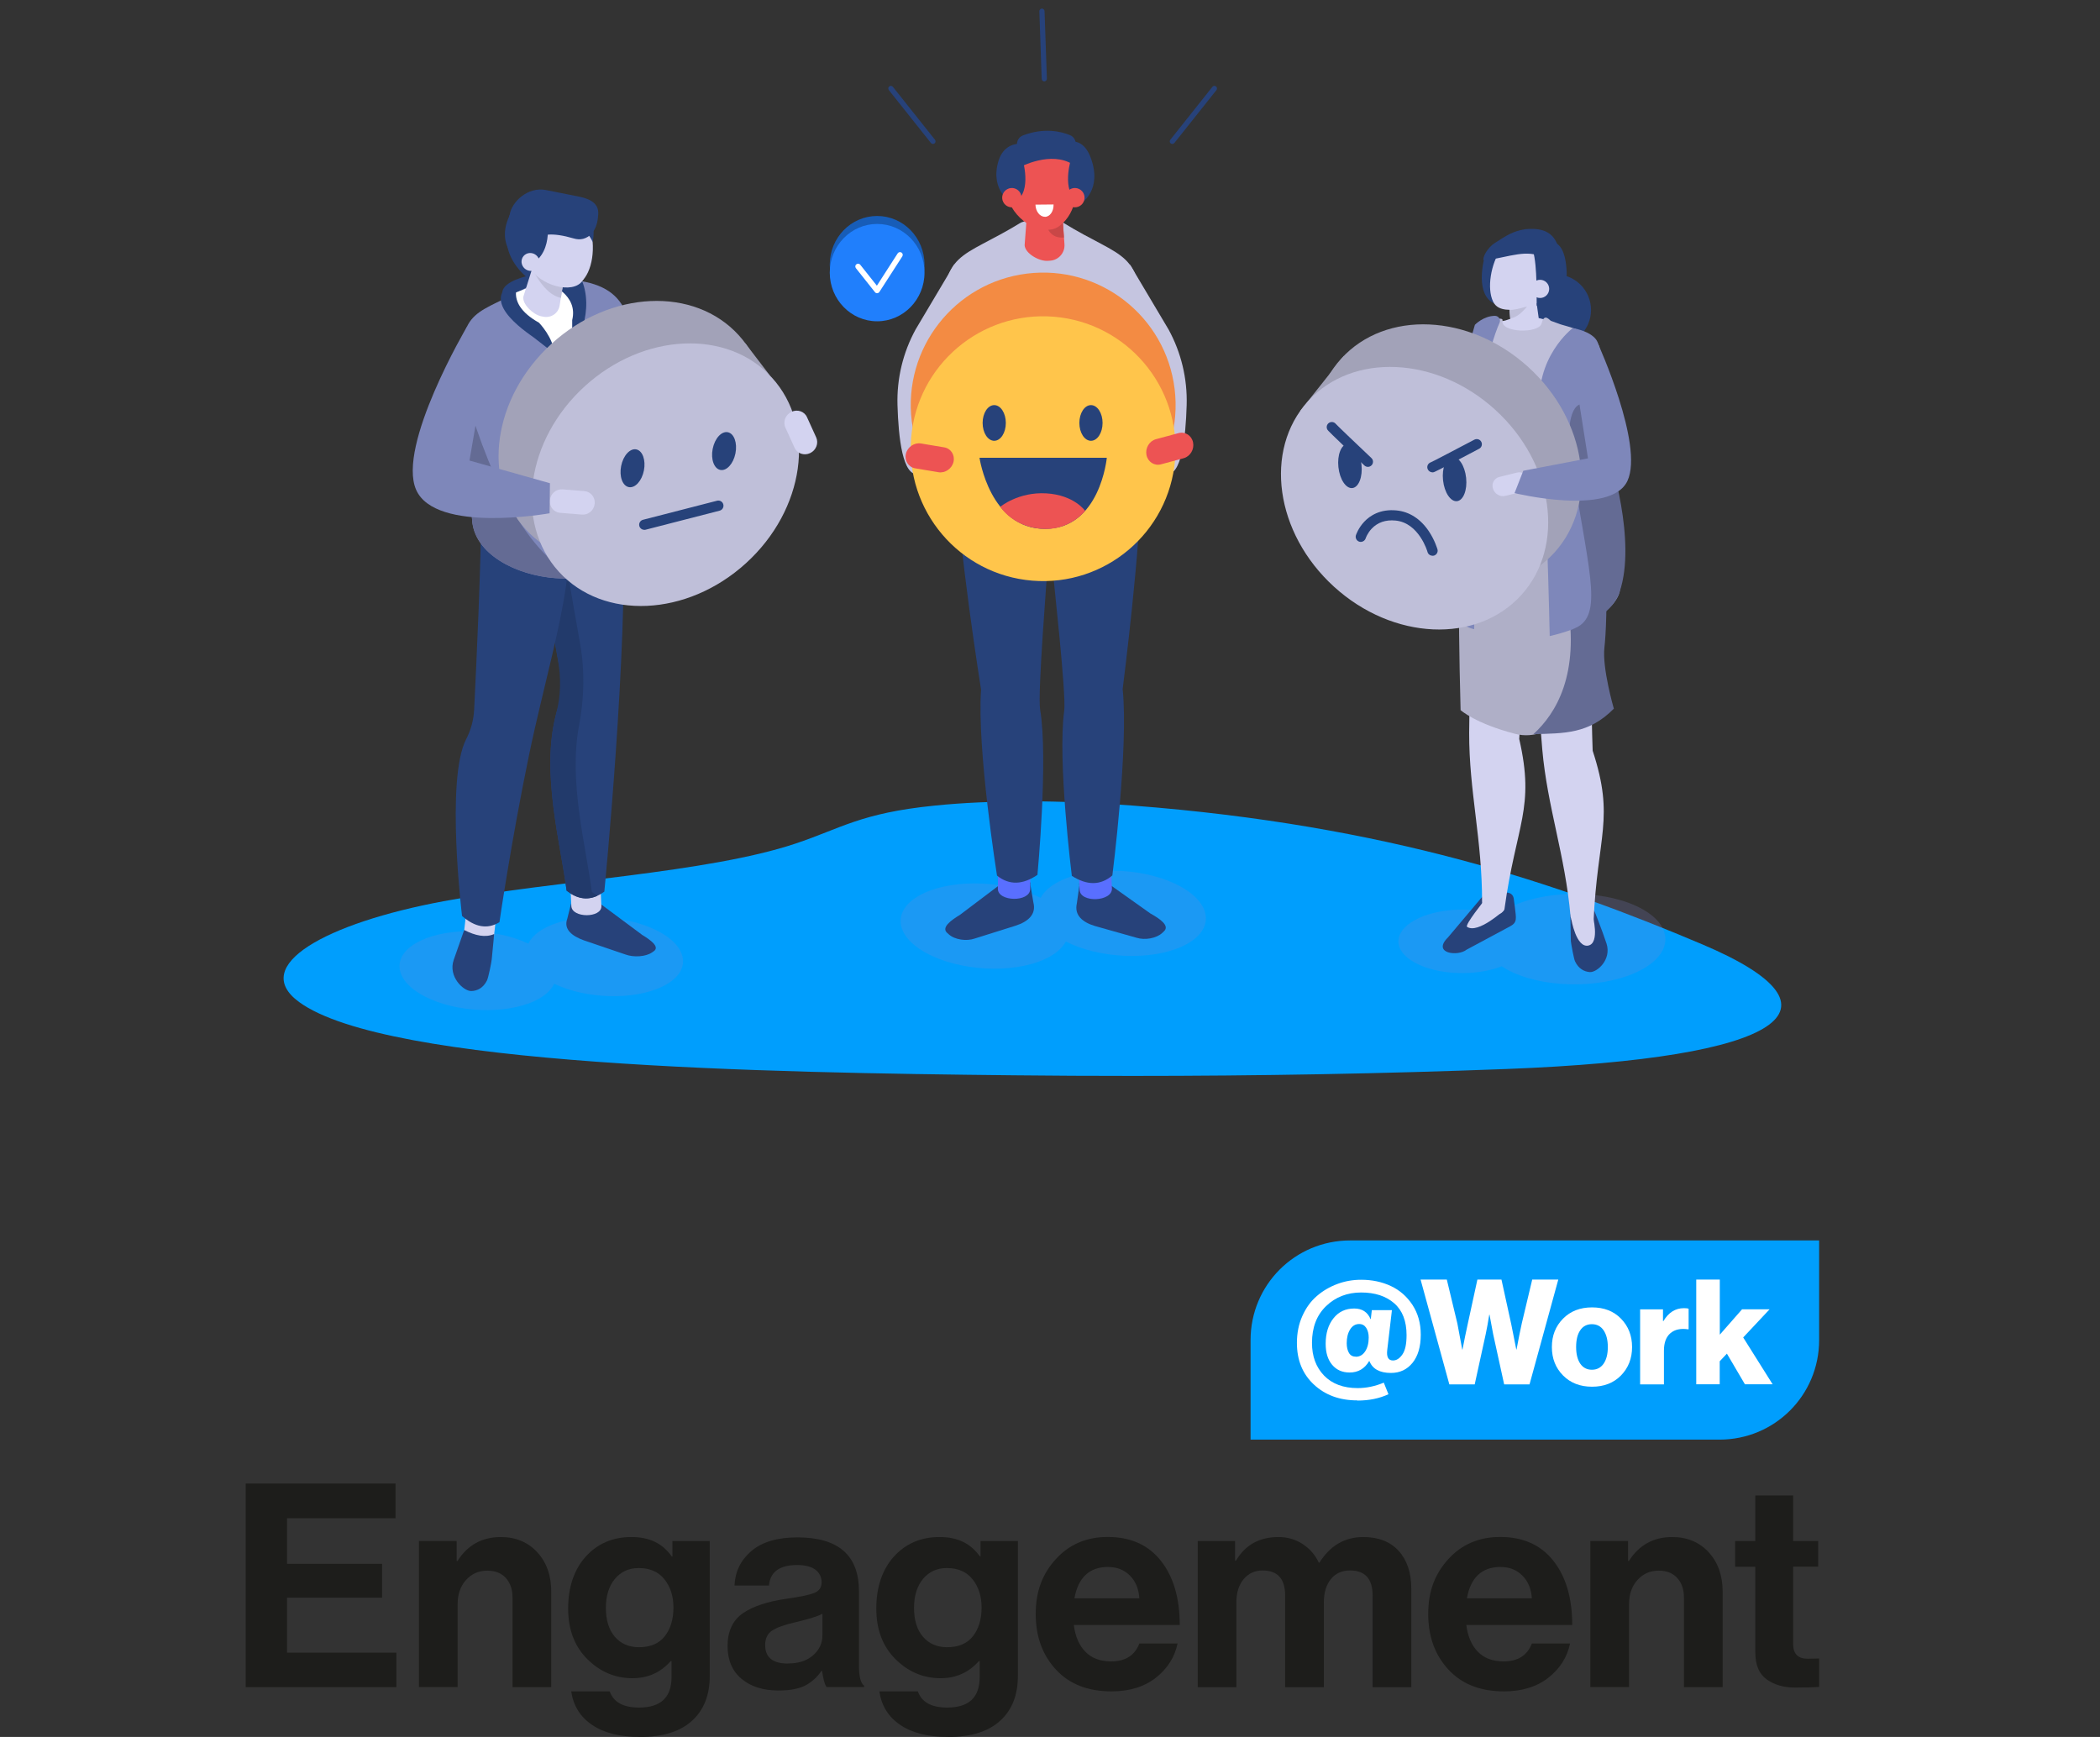
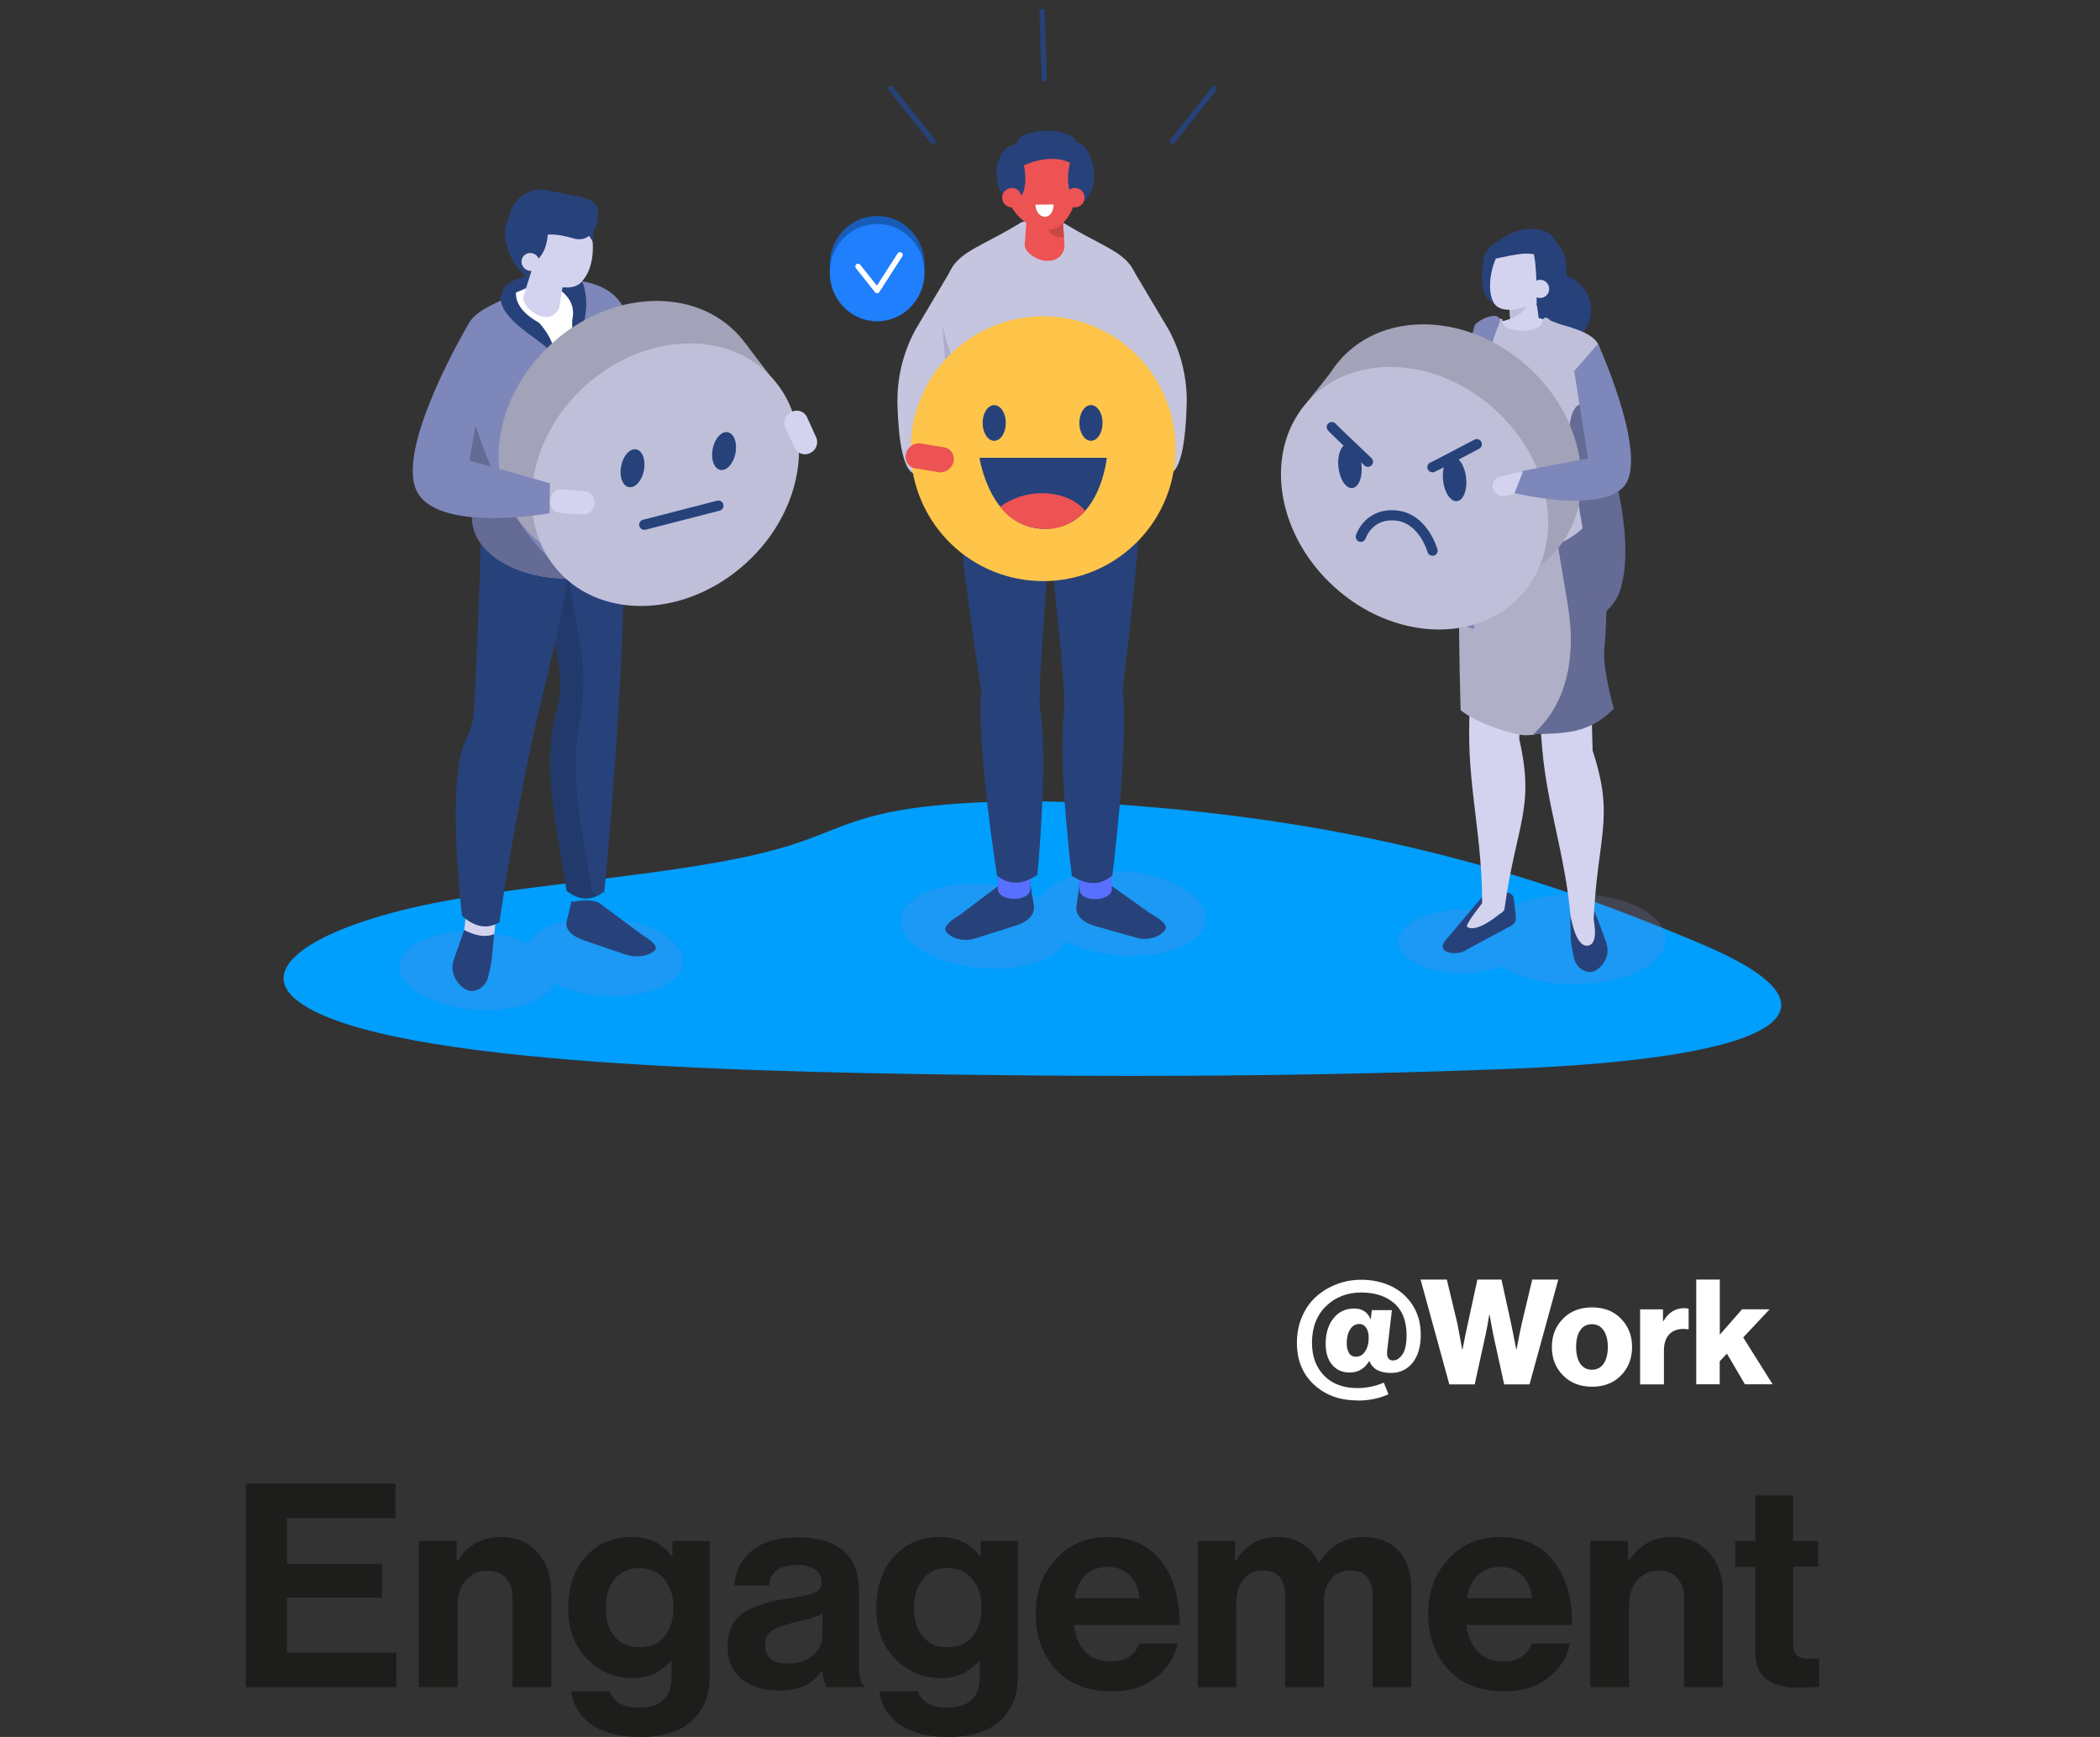
<svg xmlns="http://www.w3.org/2000/svg" viewBox="0 0 242.48 200.57">
  <rect x="0" y="0" width="242.48" height="200.57" fill="#333333" stroke="none" />
  <defs>
    <style>      .cls-1 {        fill: #8288d4;        mix-blend-mode: multiply;        opacity: .21;      }      .cls-1, .cls-2, .cls-3, .cls-4, .cls-5, .cls-6, .cls-7, .cls-8, .cls-9, .cls-10, .cls-11, .cls-12, .cls-13, .cls-14, .cls-15, .cls-16, .cls-17, .cls-18, .cls-19, .cls-20, .cls-21 {        stroke-width: 0px;      }      .cls-22 {        isolation: isolate;      }      .cls-2 {        fill: #27427a;      }      .cls-3 {        fill: #646b94;      }      .cls-4 {        fill: #a2a2b8;      }      .cls-5 {        fill: #596fff;      }      .cls-6 {        fill: #175db8;      }      .cls-7 {        fill: #1d1d1b;      }      .cls-8 {        fill: #223a6b;      }      .cls-9 {        fill: #207ffc;      }      .cls-10 {        fill: #c94747;      }      .cls-11 {        fill: #afafc7;      }      .cls-12 {        fill: #c5c5e0;      }      .cls-13 {        fill: #d3d3f0;      }      .cls-14 {        fill: #bfbfd9;      }      .cls-15 {        fill: #acacd1;      }      .cls-16 {        fill: #009efd;      }      .cls-17 {        fill: #7e87ba;      }      .cls-18 {        fill: #f38b43;      }      .cls-19 {        fill: #fff;      }      .cls-20 {        fill: #ed5353;      }      .cls-21 {        fill: #ffc54b;      }    </style>
  </defs>
  <g class="cls-22">
    <g id="Layer_1" data-name="Layer 1">
      <g>
        <g>
          <g>
            <path class="cls-7" d="M28.37,194.82v-23.51h17.3v4.01h-12.53v5.26h10.98v3.91h-10.98v6.35h12.63v3.98h-17.4Z" />
            <path class="cls-7" d="M52.73,177.95v2.3h.1c1.16-1.84,2.83-2.76,5-2.76,1.73,0,3.13.59,4.21,1.76s1.61,2.69,1.61,4.55v11.02h-4.47v-10.36c0-.92-.26-1.67-.77-2.24-.52-.57-1.23-.85-2.15-.85-.99,0-1.8.36-2.45,1.08s-.97,1.66-.97,2.79v9.57h-4.47v-16.87h4.37Z" />
            <path class="cls-7" d="M73.85,200.57c-2.28,0-4.11-.46-5.47-1.38-1.37-.92-2.18-2.21-2.42-3.88h4.44c.44,1.25,1.57,1.87,3.39,1.87,2.5,0,3.75-1.17,3.75-3.52v-1.84h-.1c-1.16,1.31-2.63,1.97-4.41,1.97-1.99,0-3.73-.73-5.21-2.2s-2.22-3.42-2.22-5.85.68-4.5,2.04-6c1.36-1.5,3.11-2.25,5.26-2.25s3.59.75,4.67,2.24h.07v-1.78h4.31v15.59c0,2.19-.67,3.9-2.01,5.13-1.36,1.27-3.39,1.91-6.08,1.91ZM73.78,190.21c1.34,0,2.33-.43,2.99-1.28.66-.85.99-1.95.99-3.29s-.35-2.41-1.04-3.27c-.69-.87-1.68-1.3-2.97-1.3-1.14,0-2.06.42-2.75,1.25-.69.83-1.04,1.95-1.04,3.35s.34,2.54,1.04,3.34c.69.8,1.62,1.2,2.78,1.2Z" />
            <path class="cls-7" d="M95.45,194.82c-.22-.29-.39-.91-.53-1.88h-.07c-.48.72-1.1,1.28-1.84,1.68-.75.39-1.79.59-3.12.59-1.78,0-3.2-.45-4.27-1.35-1.08-.9-1.61-2.17-1.61-3.81s.59-2.96,1.78-3.77,2.85-1.35,5-1.66c1.58-.22,2.65-.45,3.22-.67.57-.23.86-.64.86-1.23s-.24-1.1-.72-1.46-1.18-.54-2.1-.54c-2.04,0-3.12.79-3.26,2.37h-3.98c.07-1.6.71-2.93,1.94-3.98,1.23-1.05,3-1.58,5.33-1.58,4.73,0,7.1,2.07,7.1,6.21v8.58c0,1.27.2,2.05.59,2.33v.16h-4.31ZM90.98,192.09c1.23,0,2.2-.32,2.91-.95.71-.63,1.07-1.39,1.07-2.27v-2.53c-.48.29-1.52.61-3.12.99-1.27.29-2.17.61-2.7.97-.53.36-.79.92-.79,1.66,0,1.43.88,2.14,2.63,2.14Z" />
            <path class="cls-7" d="M109.43,200.57c-2.28,0-4.11-.46-5.47-1.38-1.37-.92-2.18-2.21-2.42-3.88h4.44c.44,1.25,1.57,1.87,3.39,1.87,2.5,0,3.75-1.17,3.75-3.52v-1.84h-.1c-1.16,1.31-2.63,1.97-4.41,1.97-1.99,0-3.73-.73-5.21-2.2s-2.22-3.42-2.22-5.85.68-4.5,2.04-6,3.11-2.25,5.26-2.25,3.59.75,4.67,2.24h.07v-1.78h4.31v15.59c0,2.19-.67,3.9-2.01,5.13-1.36,1.27-3.39,1.91-6.08,1.91ZM109.36,190.21c1.34,0,2.33-.43,2.99-1.28.66-.85.99-1.95.99-3.29s-.35-2.41-1.04-3.27c-.69-.87-1.68-1.3-2.97-1.3-1.14,0-2.06.42-2.75,1.25-.69.83-1.04,1.95-1.04,3.35s.34,2.54,1.04,3.34c.69.8,1.62,1.2,2.78,1.2Z" />
            <path class="cls-7" d="M128.33,195.31c-2.72,0-4.86-.84-6.41-2.52s-2.33-3.82-2.33-6.43.78-4.63,2.33-6.33,3.55-2.55,5.98-2.55c2.65,0,4.7.92,6.15,2.76,1.45,1.84,2.17,4.31,2.17,7.4h-12.23c.17,1.34.62,2.37,1.35,3.11.72.73,1.71,1.1,2.96,1.1,1.64,0,2.73-.69,3.26-2.07h4.41c-.33,1.58-1.16,2.89-2.5,3.95-1.34,1.05-3.05,1.58-5.13,1.58ZM127.97,180.94c-2.17,0-3.47,1.21-3.91,3.62h7.5c-.07-1.07-.43-1.95-1.08-2.61s-1.49-1-2.5-1Z" />
            <path class="cls-7" d="M138.3,194.82v-16.87h4.31v2.27h.1c1.07-1.82,2.71-2.73,4.9-2.73,1.05,0,1.99.27,2.81.81.82.54,1.44,1.25,1.86,2.15h.07c1.23-1.97,2.92-2.96,5.06-2.96,1.75,0,3.12.53,4.09,1.6.97,1.06,1.46,2.53,1.46,4.39v11.35h-4.47v-10.59c0-1.93-.87-2.89-2.6-2.89-.94,0-1.68.33-2.22,1-.54.67-.81,1.56-.81,2.68v9.8h-4.47v-10.59c0-1.93-.87-2.89-2.6-2.89-.9,0-1.63.33-2.19,1-.56.67-.84,1.56-.84,2.68v9.8h-4.47Z" />
            <path class="cls-7" d="M173.65,195.31c-2.72,0-4.86-.84-6.41-2.52s-2.33-3.82-2.33-6.43.78-4.63,2.33-6.33,3.55-2.55,5.98-2.55c2.65,0,4.7.92,6.15,2.76,1.45,1.84,2.17,4.31,2.17,7.4h-12.23c.17,1.34.62,2.37,1.35,3.11.72.73,1.71,1.1,2.96,1.1,1.64,0,2.73-.69,3.26-2.07h4.41c-.33,1.58-1.16,2.89-2.5,3.95-1.34,1.05-3.05,1.58-5.13,1.58ZM173.29,180.94c-2.17,0-3.48,1.21-3.91,3.62h7.5c-.07-1.07-.43-1.95-1.09-2.61-.66-.67-1.49-1-2.5-1Z" />
            <path class="cls-7" d="M187.99,177.95v2.3h.1c1.16-1.84,2.83-2.76,5-2.76,1.73,0,3.13.59,4.21,1.76,1.07,1.17,1.61,2.69,1.61,4.55v11.02h-4.47v-10.36c0-.92-.26-1.67-.77-2.24-.52-.57-1.23-.85-2.15-.85-.99,0-1.8.36-2.45,1.08-.65.72-.97,1.66-.97,2.79v9.57h-4.47v-16.87h4.37Z" />
            <path class="cls-7" d="M200.35,180.91v-2.96h2.33v-5.26h4.37v5.26h2.89v2.96h-2.89v8.95c0,1.12.56,1.68,1.68,1.68l1.32-.03v3.29c-.68.04-1.61.07-2.79.07-1.29,0-2.38-.31-3.26-.94s-1.32-1.66-1.32-3.11v-9.9h-2.33Z" />
          </g>
          <g>
-             <path id="path4205" class="cls-16" d="M155.9,143.24c-6.37,0-11.5,5.13-11.5,11.5h0v11.5h54.15c6.37,0,11.5-5.13,11.5-11.5h0v-11.5h-54.15Z" />
            <g>
              <path class="cls-19" d="M156.72,161.71c-2.03,0-3.7-.61-5.01-1.83-1.31-1.22-1.96-2.82-1.96-4.81,0-1.14.21-2.18.63-3.11.42-.94.97-1.7,1.67-2.3.69-.6,1.48-1.06,2.36-1.39.88-.33,1.8-.49,2.76-.49,1.25,0,2.39.24,3.42.72,1.03.48,1.86,1.21,2.5,2.18.64.98.96,2.12.96,3.44,0,1.39-.32,2.47-.95,3.25-.63.78-1.46,1.17-2.49,1.17-1.3,0-2.13-.46-2.49-1.37h-.03c-.52.88-1.27,1.32-2.25,1.32-.86,0-1.53-.3-2.03-.9-.5-.6-.74-1.4-.74-2.42,0-1.21.3-2.19.9-2.94.6-.76,1.4-1.13,2.4-1.13.91,0,1.54.41,1.88,1.22h.03l.12-1.03h2.32l-.54,4.59c-.1.81.12,1.22.66,1.22.42,0,.78-.24,1.1-.71.32-.47.47-1.21.47-2.22,0-1.61-.47-2.84-1.42-3.67-.95-.83-2.22-1.25-3.82-1.25s-2.96.52-4.05,1.57c-1.09,1.05-1.63,2.47-1.63,4.25,0,1.55.46,2.8,1.39,3.77.93.96,2.22,1.45,3.89,1.45,1,0,2.01-.21,3.01-.63l.54,1.34c-1.04.48-2.23.73-3.57.73ZM156.55,156.67c.45,0,.81-.21,1.08-.62s.41-.94.41-1.6c0-.45-.1-.82-.29-1.12-.19-.29-.46-.44-.81-.44-.44,0-.79.21-1.05.63-.26.42-.39.95-.39,1.58,0,.46.09.84.26,1.13.17.29.44.43.79.43Z" />
              <path class="cls-19" d="M167.35,159.86l-3.32-12.1h3.03l1.22,5.08.56,3h.03c.21-1.1.41-2.06.59-2.88l1.13-5.2h2.78l1.13,5.16.58,2.91h.03c.23-1.22.43-2.23.61-3.03l1.2-5.04h3.01l-3.32,12.1h-2.93l-1.27-5.8-.42-2.25h-.03c-.14.86-.27,1.61-.41,2.25l-1.27,5.8h-2.94Z" />
              <path class="cls-19" d="M187.17,158.83c-.85.87-1.97,1.3-3.34,1.3s-2.49-.43-3.35-1.3c-.86-.87-1.29-1.96-1.29-3.28s.43-2.41,1.29-3.28c.86-.87,1.97-1.3,3.35-1.3s2.49.43,3.34,1.3c.85.87,1.28,1.96,1.28,3.28s-.43,2.41-1.28,3.28ZM182.46,157.46c.32.47.77.71,1.35.71s1.04-.24,1.36-.71.48-1.11.48-1.91-.16-1.44-.48-1.92-.78-.72-1.36-.72-1.04.24-1.35.71c-.32.47-.47,1.12-.47,1.93s.16,1.44.47,1.91Z" />
              <path class="cls-19" d="M189.38,159.86v-8.66h2.64v1.35h.05c.59-.99,1.38-1.49,2.37-1.49.26,0,.44.02.54.07v2.37h-.07c-.86-.12-1.53.02-2.03.45-.5.42-.75,1.1-.75,2.02v3.89h-2.76Z" />
              <path class="cls-19" d="M195.86,159.86v-12.1h2.72v6.36l2.57-2.93h3.18l-3.05,3.25,3.4,5.41h-3.2l-2.08-3.54-.83.88v2.66h-2.72Z" />
            </g>
          </g>
        </g>
        <path class="cls-16" d="M118.51,92.54c-3.63,0-7.23.14-10.62.49-8.54.86-10.77,2.63-16.06,4.39-10.17,3.39-27.6,4.22-40.62,6.65-13.59,2.53-22.44,7.43-16.67,11.64,10.13,7.4,53.86,8.16,82.54,8.46,4.54.05,9.1.07,13.66.07,14.47,0,28.96-.25,43.26-.8,32.15-1.24,40.12-6.95,22.56-14.39-16.6-7.03-36.31-13.76-65.69-16.02-3.95-.3-8.16-.5-12.35-.5Z" />
        <g>
          <polygon class="cls-4" points="155.17 41.1 150.14 47.44 159.36 45.15 155.17 41.1" />
          <path class="cls-1" d="M106.78,103.09c3.65-1.65,9.55-1.37,13.38.59.41-.78,1.24-1.5,2.48-2.06,3.76-1.7,9.9-1.35,13.71.77,3.81,2.12,3.86,5.22.1,6.92-3.65,1.65-9.55,1.37-13.38-.59-.41.78-1.24,1.5-2.48,2.06-3.76,1.7-9.9,1.35-13.71-.77-3.81-2.12-3.86-5.22-.1-6.92Z" />
          <g>
            <path class="cls-2" d="M132.87,105.51l-5.14-3.65c-.75-.24-1.64-.26-2.62.11-.44.17-.55-.22-.48.27l-.29,2.08c-.32,1.39.69,2.19,2.09,2.61l4.78,1.35c.99.32,2.35.07,3.01-.57l.19-.18c.66-.63-.45-1.42-1.53-2.02Z" />
            <path class="cls-5" d="M124.66,102.76c.07,1.53,3.79,1.37,3.73-.17l-.22-4.98-3.73.17.22,4.98Z" />
          </g>
          <path class="cls-12" d="M110.17,30.56l-4.44,7.47c-1.47,2.68-2.19,5.69-2.1,8.75.11,3.78.6,8.26,2.39,7.95,3.06-.53,2.6-3.65,2.6-3.65l3.22-12.38-1.66-8.13Z" />
          <path class="cls-12" d="M130.48,30.56l4.44,7.47c1.47,2.68,2.19,5.69,2.1,8.75-.11,3.78-.6,8.26-2.39,7.95-3.06-.53-2.6-3.65-2.6-3.65l-3.22-12.38,1.66-8.13Z" />
          <path class="cls-2" d="M123.76,101.14c1.73,1.1,3.29,1.14,4.68-.05,0,0,1.89-14.72,1.19-21.52,0,0,2.23-17.38,2.07-24.15l-11.52-4.99c.72,5.94.95,9.31,1.34,14.97.09,1.32,1.62,14.8,1.36,16.68-.79,5.73.88,19.06.88,19.06Z" />
          <g>
            <path class="cls-2" d="M110.82,105.66l5.03-3.8c.74-.27,1.63-.31,2.63.03.45.16.55-.23.49.25l.35,2.07c.36,1.38-.62,2.21-2.01,2.67l-4.74,1.49c-.98.35-2.34.14-3.02-.48l-.19-.17c-.68-.61.41-1.43,1.47-2.07Z" />
            <path class="cls-5" d="M118.95,102.67c-.02,1.53-3.75,1.48-3.73-.05l.07-4.98,3.73.05-.07,4.98Z" />
          </g>
          <path class="cls-2" d="M119.8,101.02c-1.69,1.15-3.26,1.23-4.68.09,0,0-2.33-14.65-1.84-21.47,0,0-2.75-17.3-2.79-24.08l11.36-5.33c-.54,5.96-.67,9.34-.89,15-.05,1.32-1.17,14.84-.86,16.71.96,5.71-.31,19.08-.31,19.08Z" />
          <path class="cls-12" d="M122.72,25.69l-2.41-.8-2.41.8c-7.11,4.37-9.1,3.07-9.11,11.96l1.06,17.97c.23,4.12,5.54,6.58,10.46,6.85,4.92-.27,10.66-2.49,10.89-6.6l.63-18.22c-.01-8.89-2-7.58-9.11-11.96Z" />
          <circle class="cls-2" cx="179.59" cy="35.78" r="4.12" transform="translate(-2.65 17.87) rotate(-5.65)" />
          <path class="cls-2" d="M171.32,30.12s-1,3.91,1.22,4.93c2.22,1.01,3.35-7.05,3.35-7.05l-4.57,2.12Z" />
          <path class="cls-1" d="M189.62,104.97c-3.87-2.15-10.5-2.33-14.83-.41-.74.33-1.36.7-1.86,1.09-2.73-.9-6.44-.82-9,.32-3.04,1.35-3.3,3.67-.58,5.18,2.61,1.45,7.02,1.62,10.05.43.18.12.37.23.57.35,3.87,2.15,10.5,2.33,14.83.41,4.32-1.92,4.69-5.22.82-7.37Z" />
          <path class="cls-2" d="M181.32,105.55l.06,3.11c.03.33.34,2.04.48,2.34.4.86,1.06,1.2,1.7,1.25.84.06,2.54-1.43,1.94-3.29-.53-1.62-1.43-3.84-1.43-3.84-1.19.55-1.89.44-2.75.44Z" />
          <path class="cls-2" d="M167.14,108.31l4.14-4.91c.64-.34,1.84-.48,2.82-.32.44.07.67.36.7.8l.11.81c.15,1.36.32,1.81-.53,2.27l-5.03,2.7c-1.03.82-3.96.44-2.22-1.35Z" />
          <path class="cls-13" d="M171.45,103.9s-2.36,2.92-2.05,3.13c1.28.84,4.27-1.93,4.27-1.93,0,0-1.66-1.35-2.21-1.19Z" />
          <path class="cls-13" d="M173.71,105.01c-.65,1.22-2.48.44-2.58-.84.02-7.19-1.51-12.83-1.49-19.54.02-7.54.57-7.67.62-19.23l7.01,1.12c-1.3,8.31-1.85,18.81-1.85,18.81,1.85,8.06-.35,9.78-1.71,19.69Z" />
          <path class="cls-13" d="M184,106.46c-.53,1.27-2.43.67-2.65-.6-.63-7.16-2.68-12.64-3.27-19.33-.67-7.51-.13-7.69-1.14-19.21l7.08.47c-.53,8.4-.12,18.9-.12,18.9,2.58,7.86.54,9.77.1,19.76Z" />
          <path class="cls-11" d="M169.43,56.04s-1.49-.58-.78,25.96c0,0,1.68,1.54,6.3,2.74,4.36,1.13,7.19-4,10.72-2.78,0,0-2.18-5.07-1.89-7.45.29-2.38,1.75-16.26-2.15-16.71s-12.19-1.76-12.19-1.76Z" />
          <path class="cls-3" d="M186.35,81.85s-1.38-4.74-1.09-7.11c.29-2.38.95-16.59-2.96-17.05-.89-.1-2.01-.25-3.21-.42.27,2.31.82,6.1,1.89,12.29,1.43,8.26-1.27,12.81-3.93,15.22,3.58-.11,6.38,0,9.29-2.94Z" />
          <path class="cls-13" d="M170.21,43.31s-.17-6.22,3.24-6.24c.47,0,1.26-.47,1.8-.46,2.85.05,2.45.08,4.53.8.79.27,1.35,2.51,1.25,3.35l1.34,2.48-12.17.06Z" />
          <path class="cls-14" d="M172.27,36.93c.55-.1,1.28-.26,1.22.07-.28,1.43,4.2,1.57,4.52.33.31-1.21.86-.4,1.07-.28l1.13.41c6.12,1.63,4.71,3.33,3.33,6.63,0,0-1.62,5.77-1.6,8.12.01,2.03,1.95,5.1,2.32,5.73.48.83-2.05,6.19-9.89,5.59-6.18-.48-5.58-3.04-5.57-6.4,0-2.11,1.08-7.79.99-9.46-.09-1.67-1.42-2.88-.63-5.6.79-2.72,1.38-4.58,1.38-4.58l1.73-.56Z" />
          <path class="cls-13" d="M176.04,37.88h-.3c-.67.12-1.25-.03-1.31-.69l-.36-3.74c-.06-.66.43-1.29,1.11-1.39l.2-.03c.67-.1,1.69.15,1.75.82l.55,3.96c.06.66-.96.97-1.64,1.08Z" />
          <path class="cls-14" d="M174.3,35.76s1.61.04,2.76-1.49c0,0-1.2,2.31-2.69,2.5l-.07-1.01Z" />
          <path class="cls-13" d="M178.21,28.4c-.51-1.05-1.39-1.31-2.27-.83-.79-.43-1.81-.02-2.64,1.2-1.15,1.7-1.64,4.52-.9,6.05.32.67.91.86,1.47.93.53.06,1.07.01,1.59-.13,1.87-.51,1.88-.23,2.65-1.36,1.15-1.7.83-4.33.09-5.86Z" />
          <path class="cls-2" d="M177,28.93c.55,1.8.39,5.84.45,6.38,0,0,3.68.11,3.44-4.06-.29-5.2-3.39-2.77-3.39-2.77l-.5.45Z" />
          <path class="cls-2" d="M178.2,29.72c-1.95-.95-3.71-.11-6.88.4-.21-.45.54-1.58,1.22-2.02,1.42-.91,2.13-1.41,3.62-1.64l.36-.02c2.17-.11,3.26.79,3.59,2.89.03.18.35,1.04.35,1.19l-.68-.27c.02,1.23-.34-.62-1.59-.53Z" />
          <circle class="cls-13" cx="177.83" cy="33.36" r="1.05" />
          <path class="cls-13" d="M181.43,106.13s.56,3.34,1.96,3.06.49-3.56.49-3.56l-2.45.5Z" />
-           <path class="cls-17" d="M181.61,37.88s-4.5,3.36-3.79,9.71c.71,6.36,1.12,25.86,1.12,25.86,0,0,6.43-1.32,7.94-4.7,1.51-3.38-2.36-29.05-2.36-29.05,0,0-.09-1.25-2.91-1.82Z" />
          <path class="cls-3" d="M185.63,52.26c-.37-.64-.66.94-.67-1.09,0-1.33-2.44-2.66-2-4.51-2.5-.45-1.9,6.97-1.25,8.25,1.92,11.96,3.42,16.44-.1,17.74,1.93-.37,4.67-2.15,5.4-4.3,1.99-5.83-1.08-15.56-1.39-16.09Z" />
          <path class="cls-17" d="M172.61,36.47c.42,0,.71.42.54.8-.53,1.2-1.58,4.08-2.05,8.91-.65,6.65-.88,26.47-.88,26.47,0,0-2.78-.36-2.81-4.2-.04-3.84.4-22.27.4-22.27l2.49-8.67s.97-1.03,2.32-1.04Z" />
          <path class="cls-1" d="M48.55,108.63c3.3-1.59,8.79-1.42,12.46.34.34-.73,1.07-1.41,2.19-1.95,3.4-1.63,9.12-1.41,12.78.5,3.66,1.91,3.87,4.79.47,6.42-3.3,1.59-8.79,1.42-12.46-.34-.34.73-1.07,1.41-2.19,1.95-3.4,1.63-9.12,1.41-12.78-.5-3.66-1.91-3.87-4.79-.47-6.42Z" />
          <path class="cls-2" d="M61.1,31.82s-3,.6-3.09,1.92.09,2.57.09,2.57l9.33-.56-.69-3.7-5.64-.24Z" />
          <path class="cls-2" d="M74.09,107.91l-4.95-3.68c-.75-.28-1.64-.38-2.68-.13-.46.11-.54-.24-.51.19l-.45,1.81c-.44,1.2.53,1.99,1.93,2.49l4.76,1.62c.98.37,2.38.27,3.1-.23l.2-.14c.72-.5-.35-1.29-1.4-1.92Z" />
-           <path class="cls-13" d="M65.97,104.62c.06,1.42,3.53,1.41,3.47,0l-.21-4.62h-3.47s.21,4.63.21,4.63Z" />
          <path class="cls-2" d="M65.43,102.84c1.44,1.16,2.89,1.19,4.35.12,0,0,2.79-28.36,2.16-43.04l-10.88-3.98c1.26,9.05,4.05,23.94,4.05,23.94-3.26,7.21-.52,16.51.32,22.96Z" />
          <path class="cls-8" d="M61.07,55.94l3.05,1.12c.77,5.36,1.99,12.38,2.86,17.25.57,3.17.47,6.38-.12,9.49-1.23,6.48.79,13.83,1.48,19.2.21.17.43.31.64.44-1.19.55-2.38.35-3.56-.59-.74-5.74-2.99-13.72-1.19-20.49.54-2.02.56-4.16.18-6.25-.91-5.01-2.49-13.97-3.35-20.17Z" />
          <path class="cls-13" d="M53.59,107.51c-.16,1.4,3.28,1.95,3.45.54l.53-4.56-3.45-.54-.53,4.56Z" />
          <path class="cls-2" d="M53.35,105.77c1.47,1.29,2.91,1.58,4.32.72,0,0,1.36-9.4,3.43-19.37,1.6-7.72,3.93-15.43,4.52-21.62l-10.07-6.43c.02,5.52-.54,17.65-.8,22.85-.06,1.22-.38,2.39-.93,3.45-2.39,4.65-.47,20.39-.47,20.39Z" />
          <path class="cls-17" d="M72.8,60.65c-.29-5.04-.25-12.31.14-18.61.22-6.17-.91-9.97-9.34-9.79l-2.23.63c-6.42,3.66-8.22,2.37-8.22,10.51l1.36,16.61c.45,7.9,19.24,9.92,18.29.64Z" />
          <path class="cls-3" d="M53.15,43.4l1.36,16.61c.26,4.61,6.76,7.21,11.95,6.74-6.09-3.39-10.21-12-13.31-23.36Z" />
          <path class="cls-19" d="M58.52,34.19s-.35,2.28,3.23,4.44c1.84,1.11,2.77,2.85,3.24,4.27.27.83.77.46.86-.4.23-2.22.3-2.86.78-4.49.77-2.63-.49-6.66-.65-6.7-.15-.04-7.45,2.88-7.45,2.88Z" />
          <path class="cls-2" d="M63.38,32.77s3.42,1.21,2.69,4.19v3.58s2.55-3.91,1.26-7.78c-1.29-3.87-3.95,0-3.95,0Z" />
          <path class="cls-2" d="M64.74,32.58s-.61.94-.99,1.11-5.73-2.39-5.22-6.76c.32-2.76,5.61-1.87,5.61-1.87l.6,7.51Z" />
          <path class="cls-13" d="M62.48,36.52l.26.05c.89.18,1.74-.4,1.88-1.29l.78-4.98c.14-.88-.48-1.75-1.37-1.93l-.26-.05c-.89-.18-1.74.4-1.88,1.29l-1.46,4.65c-.14.88,1.16,2.08,2.05,2.26Z" />
-           <path class="cls-14" d="M64.98,32.99s-2.16-.01-3.59-2.11c0,0,1.4,3.18,3.38,3.51l.22-1.39Z" />
+           <path class="cls-14" d="M64.98,32.99s-2.16-.01-3.59-2.11l.22-1.39Z" />
          <path class="cls-2" d="M60.2,32.18s-2.34,2.64,2.03,5.08c0,0,1.71,1.75,1.76,3.56,0,0-1.47-1.18-2.32-1.82-.85-.64-7.21-4.72-1.47-6.82Z" />
          <ellipse class="cls-13" cx="65.65" cy="28.11" rx="2.79" ry="4.93" transform="translate(-2.09 5.49) rotate(-4.71)" />
          <path class="cls-13" d="M61.13,30.79c1.07,2.14,5.02,3.28,6.14,1.61,1.12-1.67-.23-5.46-1.3-7.6-1.07-2.14-2.85-2.52-3.97-.85-1.12,1.67-1.93,4.7-.86,6.84Z" />
          <path class="cls-2" d="M63.15,25.32s.92,4.3-2.42,5.47c0,0-4.09-2.02-1.66-6.35,2.15-3.82,6.44-1.24,6.44-1.24l-2.36,2.12Z" />
          <path class="cls-2" d="M68.44,27.97s-.64-1.83-2.98-2.49l1.68-1.16s1.86.31,1.3,3.65Z" />
          <path class="cls-2" d="M61.6,27.97c.65-1.06,2.26-1.13,4.63-.44.36.11.74.14,1.1.05,1.67-.45,1.72-2.57,1.72-2.57.23-1.43-.77-2.02-2.21-2.31l-3.77-.75c-2.13-.44-3.98,1.38-4.21,2.81l-.07.24c-.23,1.43,1.37,2.67,2.82,2.96Z" />
          <path class="cls-13" d="M60.33,30.68c.26.52.89.75,1.4.51.51-.24.72-.85.46-1.37-.26-.52-.89-.75-1.4-.51-.51.24-.72.85-.46,1.37Z" />
          <path class="cls-2" d="M57.06,107.86l-.28,2.91c-.03.34-.39,2.14-.55,2.45-.44.88-1.14,1.21-1.82,1.22-.9.01-2.69-1.67-2.02-3.6.58-1.68,1.21-3.45,1.21-3.45,1.26.65,2.44.91,3.45.47Z" />
          <path class="cls-15" d="M108.8,37.65l1.48,18.05c.28,5.01,7.47,7.47,13.2,6.65-6.73-3.34-11.28-12.49-14.68-24.7Z" />
          <path class="cls-20" d="M120.98,30.12l.29-.02c.97-.07,1.71-.92,1.64-1.89l-.38-5.46c-.07-.97-.92-1.71-1.89-1.64l-.29.02c-.97.07-1.71.92-1.64,1.89l-.4,5.3c.07.97,1.7,1.87,2.67,1.8Z" />
          <path class="cls-20" d="M116.29,22.15c0,2.35,3.22,5.27,5.65,4.12,2.27-1.07,2.61-4.47,2.61-6.82,0-2.35-1.68-3.55-3.74-2.68-2.07.87-4.51,3.03-4.51,5.38Z" />
          <path class="cls-2" d="M123.58,18.7s-1.11,3.92,1.27,4.76c0,0,2.48-1.52,1.09-5.25-1.22-3.29-3.91-1.27-3.91-1.27l1.55,1.76Z" />
          <path class="cls-2" d="M118.14,18.7s1.11,3.92-1.27,4.76c0,0-2.53-1.36-1.63-4.7.91-3.39,4.45-1.81,4.45-1.81l-1.55,1.76Z" />
          <path class="cls-20" d="M115.84,23.33c.28.55.95.77,1.5.49.55-.28.77-.95.49-1.5-.28-.55-.95-.77-1.5-.49-.55.28-.77.95-.49,1.5Z" />
          <path class="cls-20" d="M125.11,23.33c-.28.55-.95.77-1.5.49-.55-.28-.77-.95-.49-1.5.28-.55.95-.77,1.5-.49.55.28.77.95.49,1.5Z" />
          <path class="cls-19" d="M120.65,25.04h0c.58,0,1.03-.65,1-1.43l-2.09.02c.02.78.51,1.41,1.09,1.4Z" />
          <g>
-             <circle class="cls-18" cx="120.45" cy="46.77" r="15.29" transform="translate(-4.81 15.07) rotate(-7.02)" />
            <circle class="cls-21" cx="120.45" cy="51.81" r="15.29" transform="translate(58.88 167.58) rotate(-85.27)" />
          </g>
          <g>
            <ellipse class="cls-6" cx="101.28" cy="30.56" rx="5.47" ry="5.62" />
            <ellipse class="cls-9" cx="101.28" cy="31.48" rx="5.47" ry="5.62" />
          </g>
          <g>
            <ellipse class="cls-4" cx="167.17" cy="52.62" rx="13.82" ry="16.64" transform="translate(15.76 140.87) rotate(-47.71)" />
            <ellipse class="cls-14" cx="163.34" cy="57.53" rx="13.82" ry="16.64" transform="translate(10.87 139.65) rotate(-47.71)" />
          </g>
          <path class="cls-2" d="M117.79,19.29s3.56-1.92,6.11-.29l.3-2.28c.06-.47-.2-.93-.64-1.11-1.01-.42-2.98-.91-5.45.03-.46.18-.74.65-.67,1.13l.36,2.51Z" />
          <path class="cls-20" d="M110.1,53.33h0c-.18.79-.97,1.33-1.74,1.2l-2.69-.45c-.77-.13-1.25-.88-1.07-1.67h0c.18-.79.97-1.33,1.74-1.2l2.69.45c.77.13,1.25.88,1.07,1.67Z" />
-           <path class="cls-20" d="M137.76,51.09h0c.16.8-.33,1.61-1.08,1.82l-2.63.71c-.76.2-1.51-.28-1.67-1.08h0c-.16-.8.33-1.61,1.08-1.82l2.63-.71c.76-.2,1.51.28,1.67,1.08Z" />
          <ellipse class="cls-2" cx="114.8" cy="48.84" rx="1.34" ry="2.06" />
          <ellipse class="cls-2" cx="125.97" cy="48.84" rx="1.34" ry="2.06" />
          <ellipse class="cls-2" cx="155.87" cy="53.81" rx="1.34" ry="2.57" transform="translate(-4.87 17.03) rotate(-6.16)" />
          <ellipse class="cls-2" cx="167.96" cy="55.32" rx="1.34" ry="2.57" transform="translate(-4.97 18.34) rotate(-6.16)" />
          <path class="cls-2" d="M113.1,52.86h14.7s-.77,8.21-7.14,8.21-7.56-8.21-7.56-8.21Z" />
          <path class="cls-13" d="M172.39,56.44h0c.19.6.83.97,1.42.82l2.05-.51c.59-.15.91-.76.72-1.36h0c-.19-.6-.83-.97-1.42-.82l-2.05.51c-.59.15-.91.76-.72,1.36Z" />
          <path class="cls-17" d="M184.52,39.7s5.31,11.68,3.4,15.82-13.04,1.42-13.04,1.42l1.01-2.58,7.47-1.43-1.59-10.09,2.74-3.14Z" />
          <path class="cls-2" d="M165.4,64.17c-.26,0-.5-.17-.57-.43,0-.03-.97-3.37-3.7-3.63-1.13-.11-2.05.21-2.74.93-.51.54-.7,1.11-.7,1.12-.1.31-.43.48-.74.39-.31-.1-.48-.43-.39-.74.01-.03.27-.83.97-1.57.65-.69,1.83-1.48,3.71-1.3,1.48.14,2.78.97,3.74,2.4.7,1.04.98,2.05,1,2.09.09.32-.1.64-.41.73-.05.01-.11.02-.16.02Z" />
          <path class="cls-2" d="M107.72,16.62c-.09,0-.17-.04-.23-.11l-4.86-6.11c-.1-.13-.08-.31.05-.42.13-.1.31-.08.42.05l4.86,6.11c.1.13.08.31-.05.42-.05.04-.12.06-.18.06Z" />
          <path class="cls-2" d="M120.58,9.4c-.16,0-.29-.13-.3-.29l-.27-7.81c0-.16.12-.3.29-.31.16,0,.3.12.31.29l.27,7.81c0,.16-.12.3-.29.31,0,0,0,0-.01,0Z" />
          <path class="cls-2" d="M135.36,16.62c-.06,0-.13-.02-.18-.06-.13-.1-.15-.29-.05-.42l4.86-6.11c.1-.13.29-.15.42-.05.13.1.15.29.05.42l-4.86,6.11c-.06.07-.14.11-.23.11Z" />
          <path class="cls-19" d="M101.28,33.86c-.1,0-.19-.04-.25-.12l-2.2-2.77c-.11-.14-.09-.34.05-.45.14-.11.34-.09.45.05l1.92,2.42,2.4-3.73c.1-.15.29-.19.44-.1.15.1.19.29.1.44l-2.65,4.11c-.06.09-.15.14-.25.15,0,0-.01,0-.02,0Z" />
          <path class="cls-10" d="M122.72,25.69s-.49.81-1.68.84c0,0,.46,1.04,1.81.89l-.13-1.73Z" />
          <path class="cls-20" d="M115.5,58.52s2.09-1.74,5.31-1.55c3.22.19,4.49,2.02,4.49,2.02,0,0-1.63,2.09-4.49,2.09-3.73,0-5.31-2.56-5.31-2.56Z" />
          <path class="cls-2" d="M165.4,54.54c-.27,0-.51-.19-.58-.46-.07-.3.1-.59.38-.69.33-.14,3.25-1.68,5.04-2.62.29-.15.65-.04.8.25.15.29.04.65-.25.8-5.03,2.66-5.17,2.69-5.26,2.71-.04.01-.09.02-.13.02ZM165.26,53.38s0,0,0,0c0,0,0,0,0,0ZM165.26,53.37h0s0,0,0,0Z" />
          <path class="cls-2" d="M157.95,53.91c-.15,0-.29-.05-.41-.16-4.13-3.92-4.2-4.03-4.26-4.12-.17-.28-.09-.64.19-.81.26-.16.59-.1.78.14.24.26,2.63,2.54,4.1,3.93.24.22.25.6.02.84-.12.12-.27.18-.43.18ZM154.29,49.01s0,0,0,0c0,0,0,0,0,0ZM154.29,49.01s0,0,0,0c0,0,0,0,0,0Z" />
          <polygon class="cls-4" points="88.93 43.4 86.07 39.66 83.33 39.14 88.93 43.4" />
          <g>
            <ellipse class="cls-4" cx="73" cy="49.91" rx="16.64" ry="13.82" transform="translate(-14.59 62.11) rotate(-42.29)" />
            <ellipse class="cls-14" cx="76.83" cy="54.82" rx="16.64" ry="13.82" transform="translate(-16.89 65.96) rotate(-42.29)" />
          </g>
          <ellipse class="cls-2" cx="83.6" cy="52.08" rx="2.22" ry="1.34" transform="translate(16.28 123.98) rotate(-78.8)" />
          <ellipse class="cls-2" cx="73.03" cy="54.06" rx="2.22" ry="1.34" transform="translate(5.82 115.21) rotate(-78.8)" />
          <path class="cls-2" d="M74.39,61.18c-.26,0-.5-.18-.57-.44-.08-.32.11-.64.43-.72l8.55-2.2c.32-.08.64.11.72.43.08.32-.11.64-.43.72l-8.55,2.2s-.1.02-.15.02Z" />
          <path class="cls-13" d="M68.67,58.17h0c-.08.75-.73,1.31-1.46,1.25l-2.53-.2c-.73-.06-1.26-.71-1.19-1.46h0c.08-.75.73-1.31,1.46-1.25l2.53.2c.73.06,1.26.71,1.19,1.46Z" />
          <path class="cls-17" d="M53.9,37.76s-8.09,13.72-5.85,18.8c2.23,5.08,15.41,2.71,15.41,2.71l.04-3.47-9.29-2.62,1.88-10.94-2.19-4.48Z" />
          <path class="cls-13" d="M93.55,52.32h0c-.69.33-1.5.06-1.8-.61l-1.06-2.33c-.31-.67,0-1.49.69-1.82h0c.69-.33,1.5-.06,1.8.61l1.06,2.33c.31.67,0,1.49-.69,1.82Z" />
        </g>
      </g>
    </g>
  </g>
</svg>